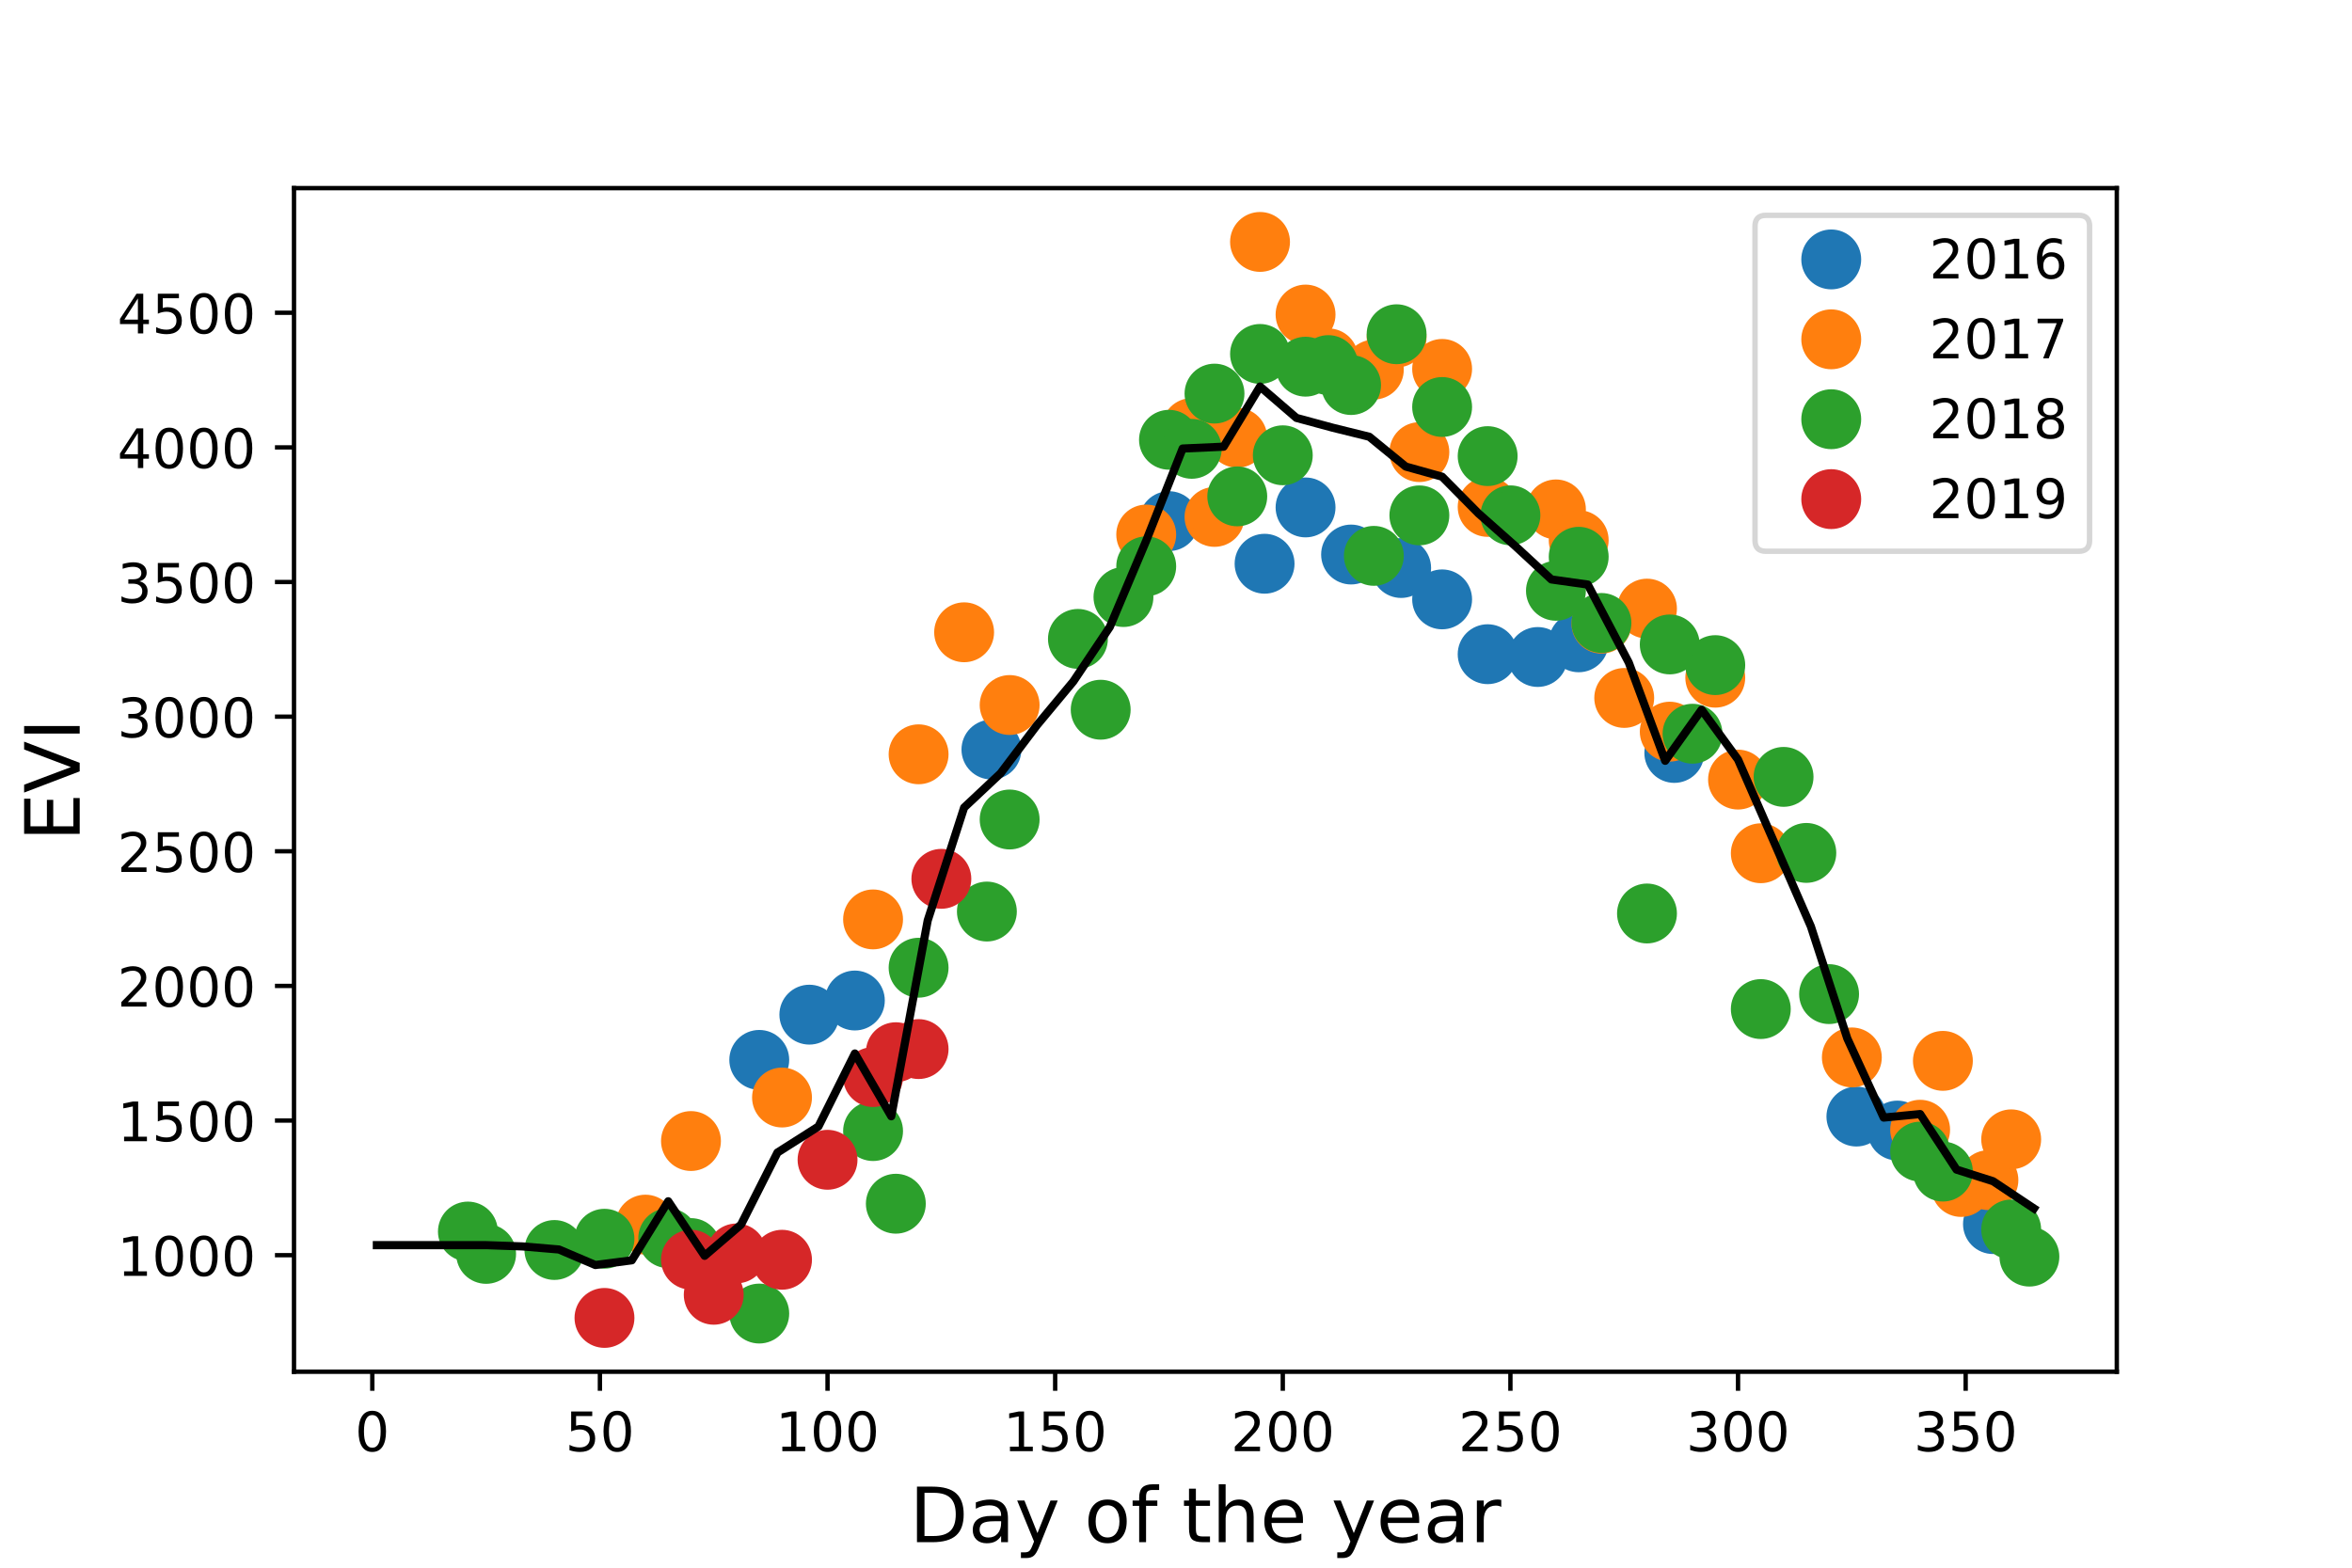
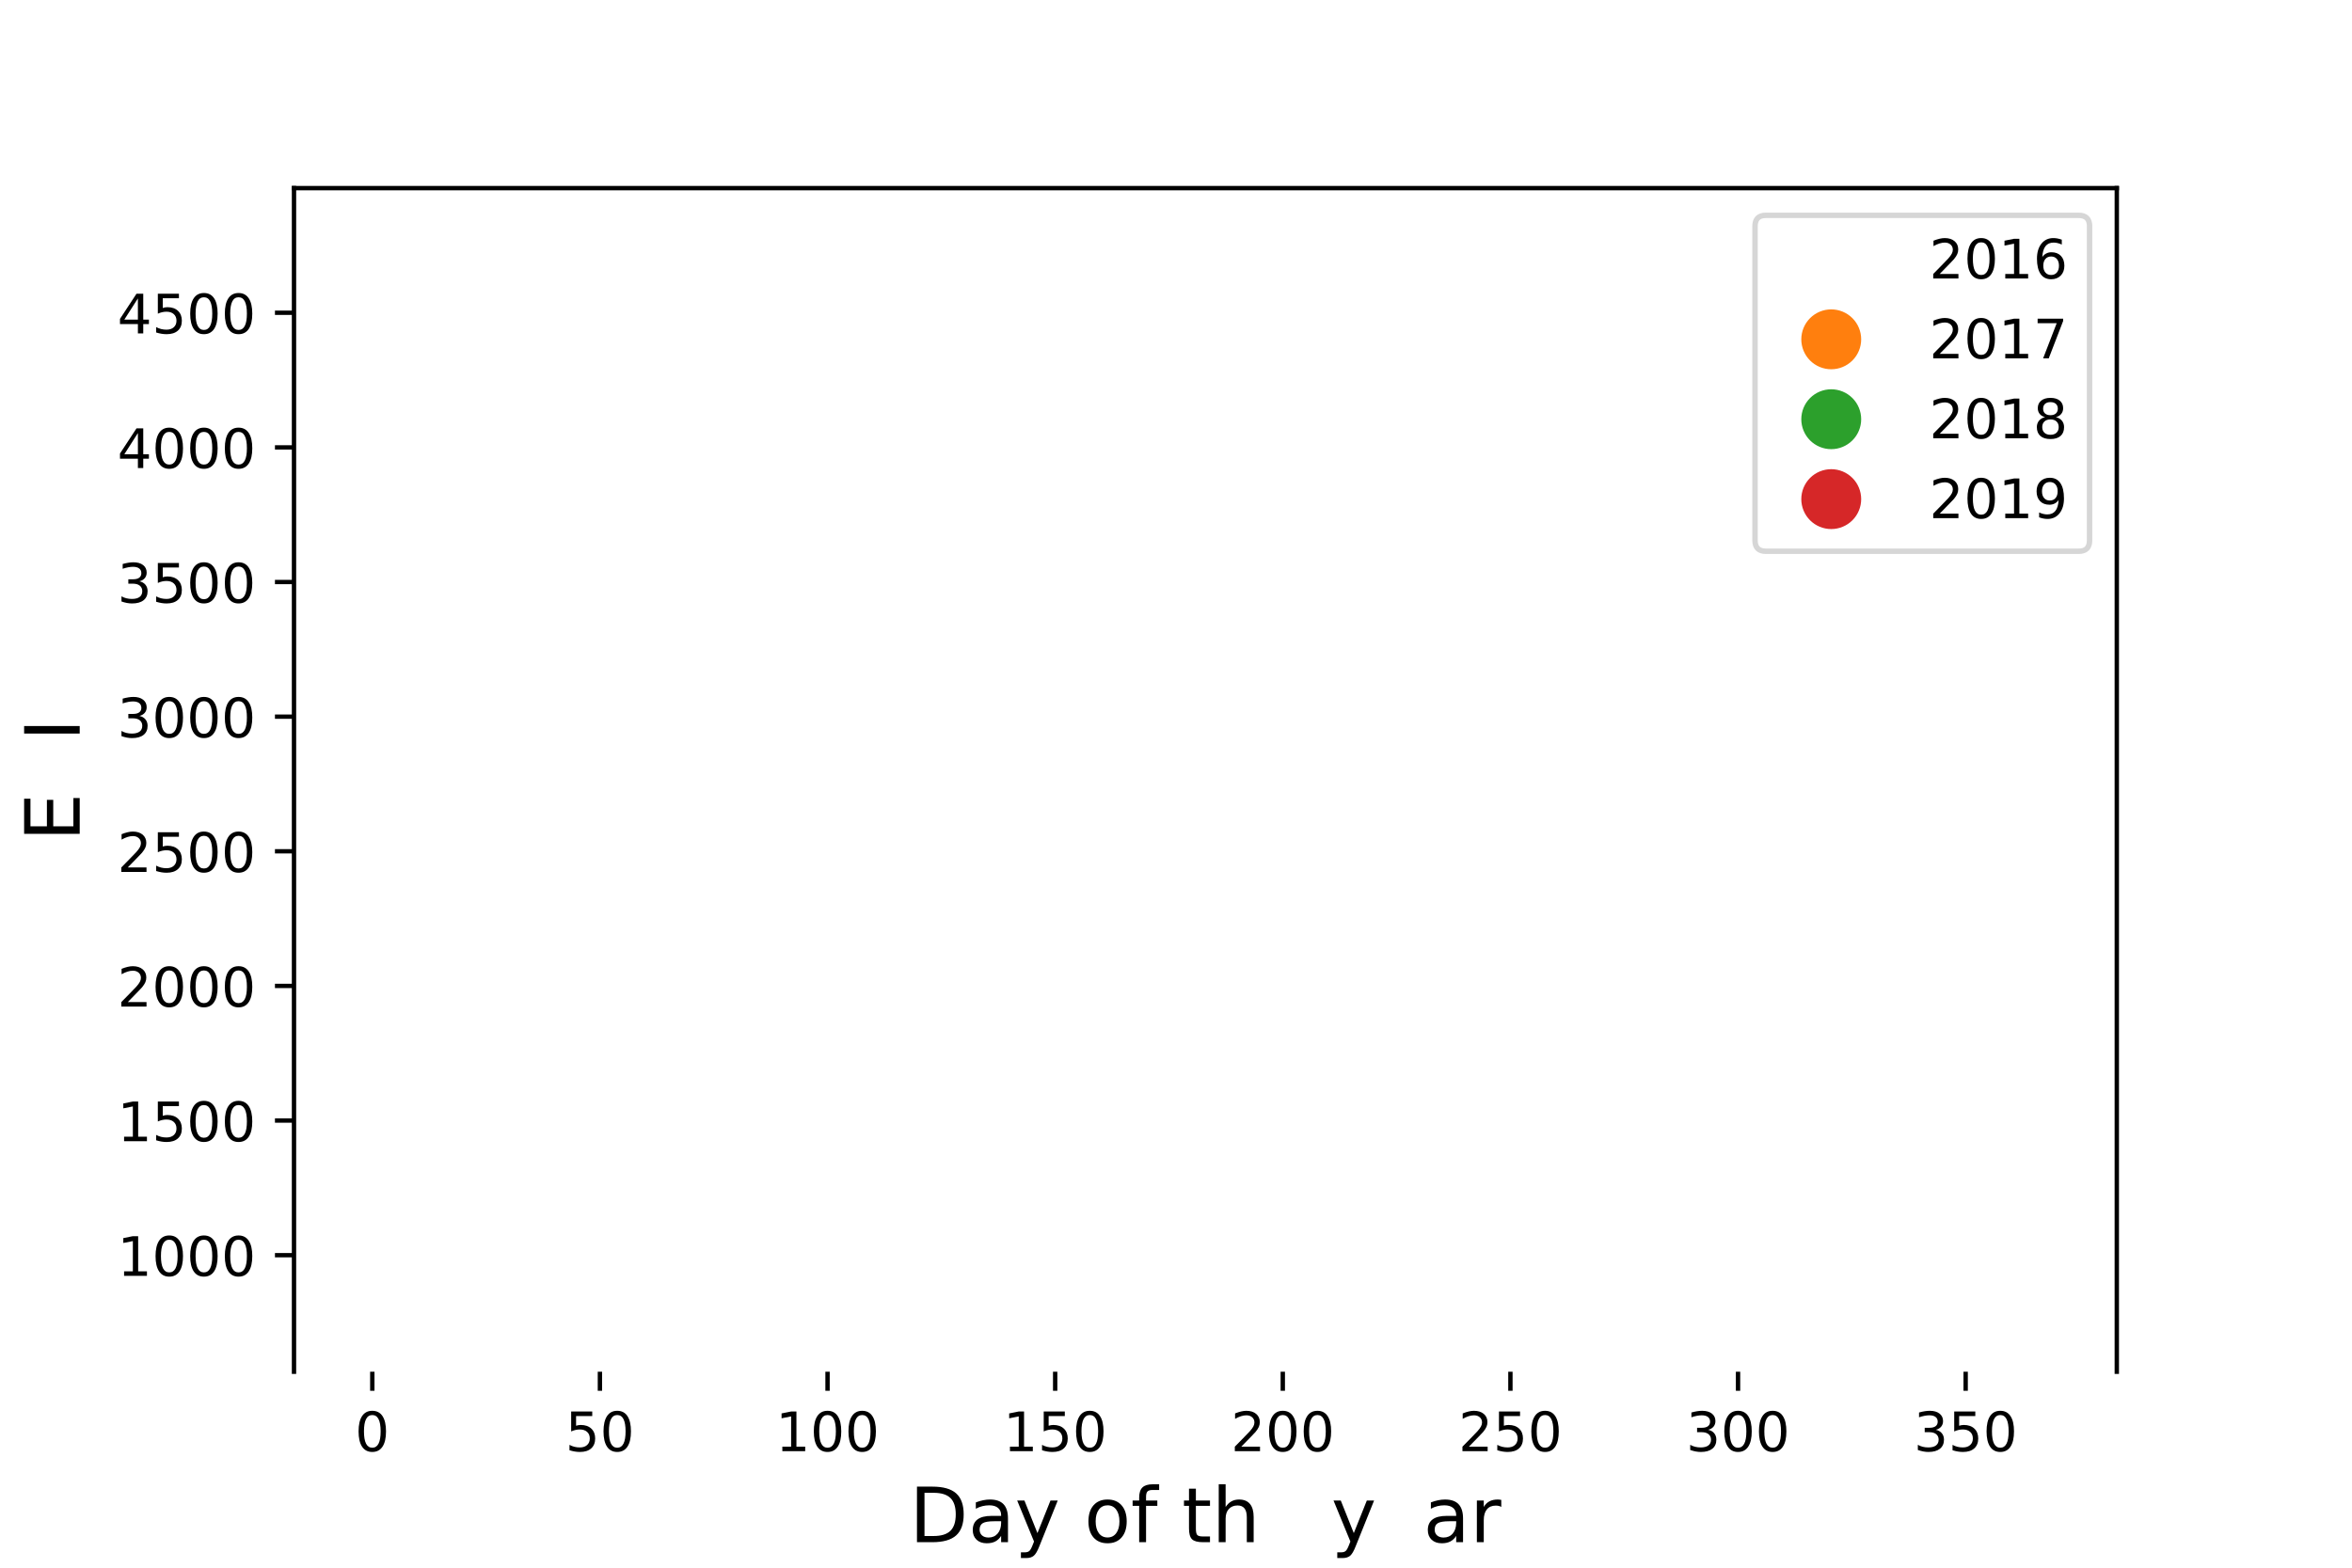
<svg xmlns="http://www.w3.org/2000/svg" xmlns:xlink="http://www.w3.org/1999/xlink" height="288" version="1.1" viewBox="0 0 432 288" width="432">
  <defs>
    <style type="text/css"> *{stroke-linecap:butt;stroke-linejoin:round;white-space:pre;} </style>
  </defs>
  <g id="figure_1">
    <g id="patch_1">
-       <path d="M 0 288 L 432 288 L 432 0 L 0 0 z " style="fill:#ffffff;" />
+       <path d="M 0 288 L 432 288 L 0 0 z " style="fill:#ffffff;" />
    </g>
    <g id="axes_1">
      <g id="patch_2">
        <path d="M 54 252 L 388.8 252 L 388.8 34.56 L 54 34.56 z " style="fill:#ffffff;" />
      </g>
      <g id="matplotlib.axis_1">
        <g id="xtick_1">
          <g id="line2d_1">
            <defs>
              <path d="M 0 0 L 0 3.5 " id="mbedf02c7c5" style="stroke:#000000;stroke-width:0.8;" />
            </defs>
            <g>
              <use style="stroke:#000000;stroke-width:0.8;" x="68.382" xlink:href="#mbedf02c7c5" y="252" />
            </g>
          </g>
          <g id="text_1">
            <defs>
              <path d="M 31.781 66.406 Q 24.172 66.406 20.328 58.906 Q 16.5 51.422 16.5 36.375 Q 16.5 21.391 20.328 13.891 Q 24.172 6.391 31.781 6.391 Q 39.453 6.391 43.281 13.891 Q 47.125 21.391 47.125 36.375 Q 47.125 51.422 43.281 58.906 Q 39.453 66.406 31.781 66.406 z M 31.781 74.219 Q 44.047 74.219 50.516 64.516 Q 56.984 54.828 56.984 36.375 Q 56.984 17.969 50.516 8.266 Q 44.047 -1.422 31.781 -1.422 Q 19.531 -1.422 13.062 8.266 Q 6.594 17.969 6.594 36.375 Q 6.594 54.828 13.062 64.516 Q 19.531 74.219 31.781 74.219 z " id="DejaVuSans-48" />
            </defs>
            <g transform="translate(65.201 266.598)scale(0.1 -0.1)">
              <use xlink:href="#DejaVuSans-48" />
            </g>
          </g>
        </g>
        <g id="xtick_2">
          <g id="line2d_2">
            <g>
              <use style="stroke:#000000;stroke-width:0.8;" x="110.19" xlink:href="#mbedf02c7c5" y="252" />
            </g>
          </g>
          <g id="text_2">
            <defs>
              <path d="M 10.797 72.906 L 49.516 72.906 L 49.516 64.594 L 19.828 64.594 L 19.828 46.734 Q 21.969 47.469 24.109 47.828 Q 26.266 48.188 28.422 48.188 Q 40.625 48.188 47.75 41.5 Q 54.891 34.812 54.891 23.391 Q 54.891 11.625 47.562 5.094 Q 40.234 -1.422 26.906 -1.422 Q 22.312 -1.422 17.547 -0.641 Q 12.797 0.141 7.719 1.703 L 7.719 11.625 Q 12.109 9.234 16.797 8.062 Q 21.484 6.891 26.703 6.891 Q 35.156 6.891 40.078 11.328 Q 45.016 15.766 45.016 23.391 Q 45.016 31 40.078 35.438 Q 35.156 39.891 26.703 39.891 Q 22.75 39.891 18.812 39.016 Q 14.891 38.141 10.797 36.281 z " id="DejaVuSans-53" />
            </defs>
            <g transform="translate(103.828 266.598)scale(0.1 -0.1)">
              <use xlink:href="#DejaVuSans-53" />
              <use x="63.623" xlink:href="#DejaVuSans-48" />
            </g>
          </g>
        </g>
        <g id="xtick_3">
          <g id="line2d_3">
            <g>
              <use style="stroke:#000000;stroke-width:0.8;" x="151.998" xlink:href="#mbedf02c7c5" y="252" />
            </g>
          </g>
          <g id="text_3">
            <defs>
              <path d="M 12.406 8.297 L 28.516 8.297 L 28.516 63.922 L 10.984 60.406 L 10.984 69.391 L 28.422 72.906 L 38.281 72.906 L 38.281 8.297 L 54.391 8.297 L 54.391 0 L 12.406 0 z " id="DejaVuSans-49" />
            </defs>
            <g transform="translate(142.455 266.598)scale(0.1 -0.1)">
              <use xlink:href="#DejaVuSans-49" />
              <use x="63.623" xlink:href="#DejaVuSans-48" />
              <use x="127.246" xlink:href="#DejaVuSans-48" />
            </g>
          </g>
        </g>
        <g id="xtick_4">
          <g id="line2d_4">
            <g>
              <use style="stroke:#000000;stroke-width:0.8;" x="193.807" xlink:href="#mbedf02c7c5" y="252" />
            </g>
          </g>
          <g id="text_4">
            <g transform="translate(184.263 266.598)scale(0.1 -0.1)">
              <use xlink:href="#DejaVuSans-49" />
              <use x="63.623" xlink:href="#DejaVuSans-53" />
              <use x="127.246" xlink:href="#DejaVuSans-48" />
            </g>
          </g>
        </g>
        <g id="xtick_5">
          <g id="line2d_5">
            <g>
              <use style="stroke:#000000;stroke-width:0.8;" x="235.615" xlink:href="#mbedf02c7c5" y="252" />
            </g>
          </g>
          <g id="text_5">
            <defs>
              <path d="M 19.188 8.297 L 53.609 8.297 L 53.609 0 L 7.328 0 L 7.328 8.297 Q 12.938 14.109 22.625 23.891 Q 32.328 33.688 34.812 36.531 Q 39.547 41.844 41.422 45.531 Q 43.312 49.219 43.312 52.781 Q 43.312 58.594 39.234 62.25 Q 35.156 65.922 28.609 65.922 Q 23.969 65.922 18.812 64.312 Q 13.672 62.703 7.812 59.422 L 7.812 69.391 Q 13.766 71.781 18.938 73 Q 24.125 74.219 28.422 74.219 Q 39.75 74.219 46.484 68.547 Q 53.219 62.891 53.219 53.422 Q 53.219 48.922 51.531 44.891 Q 49.859 40.875 45.406 35.406 Q 44.188 33.984 37.641 27.219 Q 31.109 20.453 19.188 8.297 z " id="DejaVuSans-50" />
            </defs>
            <g transform="translate(226.071 266.598)scale(0.1 -0.1)">
              <use xlink:href="#DejaVuSans-50" />
              <use x="63.623" xlink:href="#DejaVuSans-48" />
              <use x="127.246" xlink:href="#DejaVuSans-48" />
            </g>
          </g>
        </g>
        <g id="xtick_6">
          <g id="line2d_6">
            <g>
              <use style="stroke:#000000;stroke-width:0.8;" x="277.423" xlink:href="#mbedf02c7c5" y="252" />
            </g>
          </g>
          <g id="text_6">
            <g transform="translate(267.879 266.598)scale(0.1 -0.1)">
              <use xlink:href="#DejaVuSans-50" />
              <use x="63.623" xlink:href="#DejaVuSans-53" />
              <use x="127.246" xlink:href="#DejaVuSans-48" />
            </g>
          </g>
        </g>
        <g id="xtick_7">
          <g id="line2d_7">
            <g>
              <use style="stroke:#000000;stroke-width:0.8;" x="319.231" xlink:href="#mbedf02c7c5" y="252" />
            </g>
          </g>
          <g id="text_7">
            <defs>
              <path d="M 40.578 39.312 Q 47.656 37.797 51.625 33 Q 55.609 28.219 55.609 21.188 Q 55.609 10.406 48.188 4.484 Q 40.766 -1.422 27.094 -1.422 Q 22.516 -1.422 17.656 -0.516 Q 12.797 0.391 7.625 2.203 L 7.625 11.719 Q 11.719 9.328 16.594 8.109 Q 21.484 6.891 26.812 6.891 Q 36.078 6.891 40.938 10.547 Q 45.797 14.203 45.797 21.188 Q 45.797 27.641 41.281 31.266 Q 36.766 34.906 28.719 34.906 L 20.219 34.906 L 20.219 43.016 L 29.109 43.016 Q 36.375 43.016 40.234 45.922 Q 44.094 48.828 44.094 54.297 Q 44.094 59.906 40.109 62.906 Q 36.141 65.922 28.719 65.922 Q 24.656 65.922 20.016 65.031 Q 15.375 64.156 9.812 62.312 L 9.812 71.094 Q 15.438 72.656 20.344 73.438 Q 25.25 74.219 29.594 74.219 Q 40.828 74.219 47.359 69.109 Q 53.906 64.016 53.906 55.328 Q 53.906 49.266 50.438 45.094 Q 46.969 40.922 40.578 39.312 z " id="DejaVuSans-51" />
            </defs>
            <g transform="translate(309.687 266.598)scale(0.1 -0.1)">
              <use xlink:href="#DejaVuSans-51" />
              <use x="63.623" xlink:href="#DejaVuSans-48" />
              <use x="127.246" xlink:href="#DejaVuSans-48" />
            </g>
          </g>
        </g>
        <g id="xtick_8">
          <g id="line2d_8">
            <g>
              <use style="stroke:#000000;stroke-width:0.8;" x="361.039" xlink:href="#mbedf02c7c5" y="252" />
            </g>
          </g>
          <g id="text_8">
            <g transform="translate(351.496 266.598)scale(0.1 -0.1)">
              <use xlink:href="#DejaVuSans-51" />
              <use x="63.623" xlink:href="#DejaVuSans-53" />
              <use x="127.246" xlink:href="#DejaVuSans-48" />
            </g>
          </g>
        </g>
        <g id="text_9">
          <defs>
            <path d="M 19.672 64.797 L 19.672 8.109 L 31.594 8.109 Q 46.688 8.109 53.688 14.938 Q 60.688 21.781 60.688 36.531 Q 60.688 51.172 53.688 57.984 Q 46.688 64.797 31.594 64.797 z M 9.812 72.906 L 30.078 72.906 Q 51.266 72.906 61.172 64.094 Q 71.094 55.281 71.094 36.531 Q 71.094 17.672 61.125 8.828 Q 51.172 0 30.078 0 L 9.812 0 z " id="DejaVuSans-68" />
            <path d="M 34.281 27.484 Q 23.391 27.484 19.188 25 Q 14.984 22.516 14.984 16.5 Q 14.984 11.719 18.141 8.906 Q 21.297 6.109 26.703 6.109 Q 34.188 6.109 38.703 11.406 Q 43.219 16.703 43.219 25.484 L 43.219 27.484 z M 52.203 31.203 L 52.203 0 L 43.219 0 L 43.219 8.297 Q 40.141 3.328 35.547 0.953 Q 30.953 -1.422 24.312 -1.422 Q 15.922 -1.422 10.953 3.297 Q 6 8.016 6 15.922 Q 6 25.141 12.172 29.828 Q 18.359 34.516 30.609 34.516 L 43.219 34.516 L 43.219 35.406 Q 43.219 41.609 39.141 45 Q 35.062 48.391 27.688 48.391 Q 23 48.391 18.547 47.266 Q 14.109 46.141 10.016 43.891 L 10.016 52.203 Q 14.938 54.109 19.578 55.047 Q 24.219 56 28.609 56 Q 40.484 56 46.344 49.844 Q 52.203 43.703 52.203 31.203 z " id="DejaVuSans-97" />
            <path d="M 32.172 -5.078 Q 28.375 -14.844 24.75 -17.812 Q 21.141 -20.797 15.094 -20.797 L 7.906 -20.797 L 7.906 -13.281 L 13.188 -13.281 Q 16.891 -13.281 18.938 -11.516 Q 21 -9.766 23.484 -3.219 L 25.094 0.875 L 2.984 54.688 L 12.5 54.688 L 29.594 11.922 L 46.688 54.688 L 56.203 54.688 z " id="DejaVuSans-121" />
            <path id="DejaVuSans-32" />
            <path d="M 30.609 48.391 Q 23.391 48.391 19.188 42.75 Q 14.984 37.109 14.984 27.297 Q 14.984 17.484 19.156 11.844 Q 23.344 6.203 30.609 6.203 Q 37.797 6.203 41.984 11.859 Q 46.188 17.531 46.188 27.297 Q 46.188 37.016 41.984 42.703 Q 37.797 48.391 30.609 48.391 z M 30.609 56 Q 42.328 56 49.016 48.375 Q 55.719 40.766 55.719 27.297 Q 55.719 13.875 49.016 6.219 Q 42.328 -1.422 30.609 -1.422 Q 18.844 -1.422 12.172 6.219 Q 5.516 13.875 5.516 27.297 Q 5.516 40.766 12.172 48.375 Q 18.844 56 30.609 56 z " id="DejaVuSans-111" />
            <path d="M 37.109 75.984 L 37.109 68.5 L 28.516 68.5 Q 23.688 68.5 21.797 66.547 Q 19.922 64.594 19.922 59.516 L 19.922 54.688 L 34.719 54.688 L 34.719 47.703 L 19.922 47.703 L 19.922 0 L 10.891 0 L 10.891 47.703 L 2.297 47.703 L 2.297 54.688 L 10.891 54.688 L 10.891 58.5 Q 10.891 67.625 15.141 71.797 Q 19.391 75.984 28.609 75.984 z " id="DejaVuSans-102" />
            <path d="M 18.312 70.219 L 18.312 54.688 L 36.812 54.688 L 36.812 47.703 L 18.312 47.703 L 18.312 18.016 Q 18.312 11.328 20.141 9.422 Q 21.969 7.516 27.594 7.516 L 36.812 7.516 L 36.812 0 L 27.594 0 Q 17.188 0 13.234 3.875 Q 9.281 7.766 9.281 18.016 L 9.281 47.703 L 2.688 47.703 L 2.688 54.688 L 9.281 54.688 L 9.281 70.219 z " id="DejaVuSans-116" />
            <path d="M 54.891 33.016 L 54.891 0 L 45.906 0 L 45.906 32.719 Q 45.906 40.484 42.875 44.328 Q 39.844 48.188 33.797 48.188 Q 26.516 48.188 22.312 43.547 Q 18.109 38.922 18.109 30.906 L 18.109 0 L 9.078 0 L 9.078 75.984 L 18.109 75.984 L 18.109 46.188 Q 21.344 51.125 25.703 53.562 Q 30.078 56 35.797 56 Q 45.219 56 50.047 50.172 Q 54.891 44.344 54.891 33.016 z " id="DejaVuSans-104" />
-             <path d="M 56.203 29.594 L 56.203 25.203 L 14.891 25.203 Q 15.484 15.922 20.484 11.062 Q 25.484 6.203 34.422 6.203 Q 39.594 6.203 44.453 7.469 Q 49.312 8.734 54.109 11.281 L 54.109 2.781 Q 49.266 0.734 44.188 -0.344 Q 39.109 -1.422 33.891 -1.422 Q 20.797 -1.422 13.156 6.188 Q 5.516 13.812 5.516 26.812 Q 5.516 40.234 12.766 48.109 Q 20.016 56 32.328 56 Q 43.359 56 49.781 48.891 Q 56.203 41.797 56.203 29.594 z M 47.219 32.234 Q 47.125 39.594 43.094 43.984 Q 39.062 48.391 32.422 48.391 Q 24.906 48.391 20.391 44.141 Q 15.875 39.891 15.188 32.172 z " id="DejaVuSans-101" />
            <path d="M 41.109 46.297 Q 39.594 47.172 37.812 47.578 Q 36.031 48 33.891 48 Q 26.266 48 22.188 43.047 Q 18.109 38.094 18.109 28.812 L 18.109 0 L 9.078 0 L 9.078 54.688 L 18.109 54.688 L 18.109 46.188 Q 20.953 51.172 25.484 53.578 Q 30.031 56 36.531 56 Q 37.453 56 38.578 55.875 Q 39.703 55.766 41.062 55.516 z " id="DejaVuSans-114" />
          </defs>
          <g transform="translate(167.05 283.316)scale(0.14 -0.14)">
            <use xlink:href="#DejaVuSans-68" />
            <use x="77.002" xlink:href="#DejaVuSans-97" />
            <use x="138.281" xlink:href="#DejaVuSans-121" />
            <use x="197.461" xlink:href="#DejaVuSans-32" />
            <use x="229.248" xlink:href="#DejaVuSans-111" />
            <use x="290.43" xlink:href="#DejaVuSans-102" />
            <use x="325.635" xlink:href="#DejaVuSans-32" />
            <use x="357.422" xlink:href="#DejaVuSans-116" />
            <use x="396.631" xlink:href="#DejaVuSans-104" />
            <use x="460.01" xlink:href="#DejaVuSans-101" />
            <use x="521.533" xlink:href="#DejaVuSans-32" />
            <use x="553.32" xlink:href="#DejaVuSans-121" />
            <use x="612.5" xlink:href="#DejaVuSans-101" />
            <use x="674.023" xlink:href="#DejaVuSans-97" />
            <use x="735.303" xlink:href="#DejaVuSans-114" />
          </g>
        </g>
      </g>
      <g id="matplotlib.axis_2">
        <g id="ytick_1">
          <g id="line2d_9">
            <defs>
              <path d="M 0 0 L -3.5 0 " id="mf534060f94" style="stroke:#000000;stroke-width:0.8;" />
            </defs>
            <g>
              <use style="stroke:#000000;stroke-width:0.8;" x="54" xlink:href="#mf534060f94" y="230.591" />
            </g>
          </g>
          <g id="text_10">
            <g transform="translate(21.55 234.39)scale(0.1 -0.1)">
              <use xlink:href="#DejaVuSans-49" />
              <use x="63.623" xlink:href="#DejaVuSans-48" />
              <use x="127.246" xlink:href="#DejaVuSans-48" />
              <use x="190.869" xlink:href="#DejaVuSans-48" />
            </g>
          </g>
        </g>
        <g id="ytick_2">
          <g id="line2d_10">
            <g>
              <use style="stroke:#000000;stroke-width:0.8;" x="54" xlink:href="#mf534060f94" y="205.857" />
            </g>
          </g>
          <g id="text_11">
            <g transform="translate(21.55 209.656)scale(0.1 -0.1)">
              <use xlink:href="#DejaVuSans-49" />
              <use x="63.623" xlink:href="#DejaVuSans-53" />
              <use x="127.246" xlink:href="#DejaVuSans-48" />
              <use x="190.869" xlink:href="#DejaVuSans-48" />
            </g>
          </g>
        </g>
        <g id="ytick_3">
          <g id="line2d_11">
            <g>
              <use style="stroke:#000000;stroke-width:0.8;" x="54" xlink:href="#mf534060f94" y="181.123" />
            </g>
          </g>
          <g id="text_12">
            <g transform="translate(21.55 184.922)scale(0.1 -0.1)">
              <use xlink:href="#DejaVuSans-50" />
              <use x="63.623" xlink:href="#DejaVuSans-48" />
              <use x="127.246" xlink:href="#DejaVuSans-48" />
              <use x="190.869" xlink:href="#DejaVuSans-48" />
            </g>
          </g>
        </g>
        <g id="ytick_4">
          <g id="line2d_12">
            <g>
              <use style="stroke:#000000;stroke-width:0.8;" x="54" xlink:href="#mf534060f94" y="156.389" />
            </g>
          </g>
          <g id="text_13">
            <g transform="translate(21.55 160.188)scale(0.1 -0.1)">
              <use xlink:href="#DejaVuSans-50" />
              <use x="63.623" xlink:href="#DejaVuSans-53" />
              <use x="127.246" xlink:href="#DejaVuSans-48" />
              <use x="190.869" xlink:href="#DejaVuSans-48" />
            </g>
          </g>
        </g>
        <g id="ytick_5">
          <g id="line2d_13">
            <g>
              <use style="stroke:#000000;stroke-width:0.8;" x="54" xlink:href="#mf534060f94" y="131.655" />
            </g>
          </g>
          <g id="text_14">
            <g transform="translate(21.55 135.454)scale(0.1 -0.1)">
              <use xlink:href="#DejaVuSans-51" />
              <use x="63.623" xlink:href="#DejaVuSans-48" />
              <use x="127.246" xlink:href="#DejaVuSans-48" />
              <use x="190.869" xlink:href="#DejaVuSans-48" />
            </g>
          </g>
        </g>
        <g id="ytick_6">
          <g id="line2d_14">
            <g>
              <use style="stroke:#000000;stroke-width:0.8;" x="54" xlink:href="#mf534060f94" y="106.921" />
            </g>
          </g>
          <g id="text_15">
            <g transform="translate(21.55 110.72)scale(0.1 -0.1)">
              <use xlink:href="#DejaVuSans-51" />
              <use x="63.623" xlink:href="#DejaVuSans-53" />
              <use x="127.246" xlink:href="#DejaVuSans-48" />
              <use x="190.869" xlink:href="#DejaVuSans-48" />
            </g>
          </g>
        </g>
        <g id="ytick_7">
          <g id="line2d_15">
            <g>
              <use style="stroke:#000000;stroke-width:0.8;" x="54" xlink:href="#mf534060f94" y="82.187" />
            </g>
          </g>
          <g id="text_16">
            <defs>
              <path d="M 37.797 64.312 L 12.891 25.391 L 37.797 25.391 z M 35.203 72.906 L 47.609 72.906 L 47.609 25.391 L 58.016 25.391 L 58.016 17.188 L 47.609 17.188 L 47.609 0 L 37.797 0 L 37.797 17.188 L 4.891 17.188 L 4.891 26.703 z " id="DejaVuSans-52" />
            </defs>
            <g transform="translate(21.55 85.986)scale(0.1 -0.1)">
              <use xlink:href="#DejaVuSans-52" />
              <use x="63.623" xlink:href="#DejaVuSans-48" />
              <use x="127.246" xlink:href="#DejaVuSans-48" />
              <use x="190.869" xlink:href="#DejaVuSans-48" />
            </g>
          </g>
        </g>
        <g id="ytick_8">
          <g id="line2d_16">
            <g>
              <use style="stroke:#000000;stroke-width:0.8;" x="54" xlink:href="#mf534060f94" y="57.453" />
            </g>
          </g>
          <g id="text_17">
            <g transform="translate(21.55 61.252)scale(0.1 -0.1)">
              <use xlink:href="#DejaVuSans-52" />
              <use x="63.623" xlink:href="#DejaVuSans-53" />
              <use x="127.246" xlink:href="#DejaVuSans-48" />
              <use x="190.869" xlink:href="#DejaVuSans-48" />
            </g>
          </g>
        </g>
        <g id="text_18">
          <defs>
            <path d="M 9.812 72.906 L 55.906 72.906 L 55.906 64.594 L 19.672 64.594 L 19.672 43.016 L 54.391 43.016 L 54.391 34.719 L 19.672 34.719 L 19.672 8.297 L 56.781 8.297 L 56.781 0 L 9.812 0 z " id="DejaVuSans-69" />
-             <path d="M 28.609 0 L 0.781 72.906 L 11.078 72.906 L 34.188 11.531 L 57.328 72.906 L 67.578 72.906 L 39.797 0 z " id="DejaVuSans-86" />
            <path d="M 9.812 72.906 L 19.672 72.906 L 19.672 0 L 9.812 0 z " id="DejaVuSans-73" />
          </defs>
          <g transform="translate(14.638 154.557)rotate(-90)scale(0.14 -0.14)">
            <use xlink:href="#DejaVuSans-69" />
            <use x="63.184" xlink:href="#DejaVuSans-86" />
            <use x="131.592" xlink:href="#DejaVuSans-73" />
          </g>
        </g>
      </g>
      <g id="line2d_17">
        <defs>
-           <path d="M 0 5 C 1.326 5 2.598 4.473 3.536 3.536 C 4.473 2.598 5 1.326 5 0 C 5 -1.326 4.473 -2.598 3.536 -3.536 C 2.598 -4.473 1.326 -5 0 -5 C -1.326 -5 -2.598 -4.473 -3.536 -3.536 C -4.473 -2.598 -5 -1.326 -5 0 C -5 1.326 -4.473 2.598 -3.536 3.536 C -2.598 4.473 -1.326 5 0 5 z " id="m9bd9aaa042" style="stroke:#1f77b4;" />
-         </defs>
+           </defs>
        <g clip-path="url(#pcee42c665b)">
          <use style="fill:#1f77b4;stroke:#1f77b4;" x="139.456" xlink:href="#m9bd9aaa042" y="194.713" />
          <use style="fill:#1f77b4;stroke:#1f77b4;" x="148.654" xlink:href="#m9bd9aaa042" y="186.403" />
          <use style="fill:#1f77b4;stroke:#1f77b4;" x="157.015" xlink:href="#m9bd9aaa042" y="183.804" />
          <use style="fill:#1f77b4;stroke:#1f77b4;" x="182.1" xlink:href="#m9bd9aaa042" y="137.701" />
          <use style="fill:#1f77b4;stroke:#1f77b4;" x="214.711" xlink:href="#m9bd9aaa042" y="95.739" />
          <use style="fill:#1f77b4;stroke:#1f77b4;" x="232.27" xlink:href="#m9bd9aaa042" y="103.565" />
          <use style="fill:#1f77b4;stroke:#1f77b4;" x="239.796" xlink:href="#m9bd9aaa042" y="93.22" />
          <use style="fill:#1f77b4;stroke:#1f77b4;" x="248.157" xlink:href="#m9bd9aaa042" y="101.872" />
          <use style="fill:#1f77b4;stroke:#1f77b4;" x="257.355" xlink:href="#m9bd9aaa042" y="104.349" />
          <use style="fill:#1f77b4;stroke:#1f77b4;" x="264.881" xlink:href="#m9bd9aaa042" y="110.112" />
          <use style="fill:#1f77b4;stroke:#1f77b4;" x="273.242" xlink:href="#m9bd9aaa042" y="120.183" />
          <use style="fill:#1f77b4;stroke:#1f77b4;" x="282.44" xlink:href="#m9bd9aaa042" y="120.697" />
          <use style="fill:#1f77b4;stroke:#1f77b4;" x="289.965" xlink:href="#m9bd9aaa042" y="117.999" />
          <use style="fill:#1f77b4;stroke:#1f77b4;" x="307.525" xlink:href="#m9bd9aaa042" y="138.324" />
          <use style="fill:#1f77b4;stroke:#1f77b4;" x="340.971" xlink:href="#m9bd9aaa042" y="205.122" />
          <use style="fill:#1f77b4;stroke:#1f77b4;" x="348.497" xlink:href="#m9bd9aaa042" y="207.696" />
          <use style="fill:#1f77b4;stroke:#1f77b4;" x="366.056" xlink:href="#m9bd9aaa042" y="224.879" />
        </g>
      </g>
      <g id="line2d_18">
        <defs>
          <path d="M 0 5 C 1.326 5 2.598 4.473 3.536 3.536 C 4.473 2.598 5 1.326 5 0 C 5 -1.326 4.473 -2.598 3.536 -3.536 C 2.598 -4.473 1.326 -5 0 -5 C -1.326 -5 -2.598 -4.473 -3.536 -3.536 C -4.473 -2.598 -5 -1.326 -5 0 C -5 1.326 -4.473 2.598 -3.536 3.536 C -2.598 4.473 -1.326 5 0 5 z " id="m28257a88ca" style="stroke:#ff7f0e;" />
        </defs>
        <g clip-path="url(#pcee42c665b)">
          <use style="fill:#ff7f0e;stroke:#ff7f0e;" x="118.552" xlink:href="#m28257a88ca" y="224.977" />
          <use style="fill:#ff7f0e;stroke:#ff7f0e;" x="126.913" xlink:href="#m28257a88ca" y="209.62" />
          <use style="fill:#ff7f0e;stroke:#ff7f0e;" x="143.637" xlink:href="#m28257a88ca" y="201.627" />
          <use style="fill:#ff7f0e;stroke:#ff7f0e;" x="160.36" xlink:href="#m28257a88ca" y="168.905" />
          <use style="fill:#ff7f0e;stroke:#ff7f0e;" x="168.722" xlink:href="#m28257a88ca" y="138.573" />
          <use style="fill:#ff7f0e;stroke:#ff7f0e;" x="177.083" xlink:href="#m28257a88ca" y="116.158" />
          <use style="fill:#ff7f0e;stroke:#ff7f0e;" x="185.445" xlink:href="#m28257a88ca" y="129.518" />
          <use style="fill:#ff7f0e;stroke:#ff7f0e;" x="210.53" xlink:href="#m28257a88ca" y="98.199" />
          <use style="fill:#ff7f0e;stroke:#ff7f0e;" x="218.892" xlink:href="#m28257a88ca" y="78.639" />
          <use style="fill:#ff7f0e;stroke:#ff7f0e;" x="223.072" xlink:href="#m28257a88ca" y="94.961" />
          <use style="fill:#ff7f0e;stroke:#ff7f0e;" x="227.253" xlink:href="#m28257a88ca" y="80.424" />
          <use style="fill:#ff7f0e;stroke:#ff7f0e;" x="231.434" xlink:href="#m28257a88ca" y="44.444" />
          <use style="fill:#ff7f0e;stroke:#ff7f0e;" x="239.796" xlink:href="#m28257a88ca" y="57.786" />
          <use style="fill:#ff7f0e;stroke:#ff7f0e;" x="243.976" xlink:href="#m28257a88ca" y="65.832" />
          <use style="fill:#ff7f0e;stroke:#ff7f0e;" x="252.338" xlink:href="#m28257a88ca" y="67.901" />
          <use style="fill:#ff7f0e;stroke:#ff7f0e;" x="256.519" xlink:href="#m28257a88ca" y="62.011" />
          <use style="fill:#ff7f0e;stroke:#ff7f0e;" x="260.7" xlink:href="#m28257a88ca" y="83.057" />
          <use style="fill:#ff7f0e;stroke:#ff7f0e;" x="264.881" xlink:href="#m28257a88ca" y="67.773" />
          <use style="fill:#ff7f0e;stroke:#ff7f0e;" x="273.242" xlink:href="#m28257a88ca" y="93.126" />
          <use style="fill:#ff7f0e;stroke:#ff7f0e;" x="285.785" xlink:href="#m28257a88ca" y="93.584" />
          <use style="fill:#ff7f0e;stroke:#ff7f0e;" x="289.965" xlink:href="#m28257a88ca" y="99.237" />
          <use style="fill:#ff7f0e;stroke:#ff7f0e;" x="294.146" xlink:href="#m28257a88ca" y="114.568" />
          <use style="fill:#ff7f0e;stroke:#ff7f0e;" x="298.327" xlink:href="#m28257a88ca" y="128.22" />
          <use style="fill:#ff7f0e;stroke:#ff7f0e;" x="302.508" xlink:href="#m28257a88ca" y="111.809" />
          <use style="fill:#ff7f0e;stroke:#ff7f0e;" x="306.689" xlink:href="#m28257a88ca" y="134.411" />
          <use style="fill:#ff7f0e;stroke:#ff7f0e;" x="315.05" xlink:href="#m28257a88ca" y="124.499" />
          <use style="fill:#ff7f0e;stroke:#ff7f0e;" x="319.231" xlink:href="#m28257a88ca" y="143.219" />
          <use style="fill:#ff7f0e;stroke:#ff7f0e;" x="323.412" xlink:href="#m28257a88ca" y="156.751" />
          <use style="fill:#ff7f0e;stroke:#ff7f0e;" x="340.135" xlink:href="#m28257a88ca" y="194.259" />
          <use style="fill:#ff7f0e;stroke:#ff7f0e;" x="352.678" xlink:href="#m28257a88ca" y="207.543" />
          <use style="fill:#ff7f0e;stroke:#ff7f0e;" x="356.859" xlink:href="#m28257a88ca" y="194.891" />
          <use style="fill:#ff7f0e;stroke:#ff7f0e;" x="360.203" xlink:href="#m28257a88ca" y="218.059" />
          <use style="fill:#ff7f0e;stroke:#ff7f0e;" x="365.22" xlink:href="#m28257a88ca" y="216.8" />
          <use style="fill:#ff7f0e;stroke:#ff7f0e;" x="369.401" xlink:href="#m28257a88ca" y="209.308" />
        </g>
      </g>
      <g id="line2d_19">
        <defs>
          <path d="M 0 5 C 1.326 5 2.598 4.473 3.536 3.536 C 4.473 2.598 5 1.326 5 0 C 5 -1.326 4.473 -2.598 3.536 -3.536 C 2.598 -4.473 1.326 -5 0 -5 C -1.326 -5 -2.598 -4.473 -3.536 -3.536 C -4.473 -2.598 -5 -1.326 -5 0 C -5 1.326 -4.473 2.598 -3.536 3.536 C -2.598 4.473 -1.326 5 0 5 z " id="m8781af428b" style="stroke:#2ca02c;" />
        </defs>
        <g clip-path="url(#pcee42c665b)">
          <use style="fill:#2ca02c;stroke:#2ca02c;" x="85.941" xlink:href="#m8781af428b" y="226.247" />
          <use style="fill:#2ca02c;stroke:#2ca02c;" x="89.286" xlink:href="#m8781af428b" y="230.353" />
          <use style="fill:#2ca02c;stroke:#2ca02c;" x="101.829" xlink:href="#m8781af428b" y="229.636" />
          <use style="fill:#2ca02c;stroke:#2ca02c;" x="111.026" xlink:href="#m8781af428b" y="227.57" />
          <use style="fill:#2ca02c;stroke:#2ca02c;" x="122.733" xlink:href="#m8781af428b" y="227.467" />
          <use style="fill:#2ca02c;stroke:#2ca02c;" x="126.913" xlink:href="#m8781af428b" y="229.283" />
          <use style="fill:#2ca02c;stroke:#2ca02c;" x="139.456" xlink:href="#m8781af428b" y="241.314" />
          <use style="fill:#2ca02c;stroke:#2ca02c;" x="160.36" xlink:href="#m8781af428b" y="207.79" />
          <use style="fill:#2ca02c;stroke:#2ca02c;" x="164.541" xlink:href="#m8781af428b" y="221.136" />
          <use style="fill:#2ca02c;stroke:#2ca02c;" x="168.722" xlink:href="#m8781af428b" y="177.779" />
          <use style="fill:#2ca02c;stroke:#2ca02c;" x="181.264" xlink:href="#m8781af428b" y="167.461" />
          <use style="fill:#2ca02c;stroke:#2ca02c;" x="185.445" xlink:href="#m8781af428b" y="150.55" />
          <use style="fill:#2ca02c;stroke:#2ca02c;" x="197.987" xlink:href="#m8781af428b" y="117.372" />
          <use style="fill:#2ca02c;stroke:#2ca02c;" x="202.168" xlink:href="#m8781af428b" y="130.382" />
          <use style="fill:#2ca02c;stroke:#2ca02c;" x="206.349" xlink:href="#m8781af428b" y="109.683" />
          <use style="fill:#2ca02c;stroke:#2ca02c;" x="210.53" xlink:href="#m8781af428b" y="104.039" />
          <use style="fill:#2ca02c;stroke:#2ca02c;" x="214.711" xlink:href="#m8781af428b" y="80.792" />
          <use style="fill:#2ca02c;stroke:#2ca02c;" x="218.892" xlink:href="#m8781af428b" y="82.455" />
          <use style="fill:#2ca02c;stroke:#2ca02c;" x="223.072" xlink:href="#m8781af428b" y="72.31" />
          <use style="fill:#2ca02c;stroke:#2ca02c;" x="227.253" xlink:href="#m8781af428b" y="91.191" />
          <use style="fill:#2ca02c;stroke:#2ca02c;" x="231.434" xlink:href="#m8781af428b" y="65.023" />
          <use style="fill:#2ca02c;stroke:#2ca02c;" x="235.615" xlink:href="#m8781af428b" y="83.64" />
          <use style="fill:#2ca02c;stroke:#2ca02c;" x="239.796" xlink:href="#m8781af428b" y="67.362" />
          <use style="fill:#2ca02c;stroke:#2ca02c;" x="243.976" xlink:href="#m8781af428b" y="67.069" />
          <use style="fill:#2ca02c;stroke:#2ca02c;" x="248.157" xlink:href="#m8781af428b" y="70.736" />
          <use style="fill:#2ca02c;stroke:#2ca02c;" x="252.338" xlink:href="#m8781af428b" y="102.117" />
          <use style="fill:#2ca02c;stroke:#2ca02c;" x="256.519" xlink:href="#m8781af428b" y="61.404" />
          <use style="fill:#2ca02c;stroke:#2ca02c;" x="260.7" xlink:href="#m8781af428b" y="94.681" />
          <use style="fill:#2ca02c;stroke:#2ca02c;" x="264.881" xlink:href="#m8781af428b" y="74.77" />
          <use style="fill:#2ca02c;stroke:#2ca02c;" x="273.242" xlink:href="#m8781af428b" y="83.794" />
          <use style="fill:#2ca02c;stroke:#2ca02c;" x="277.423" xlink:href="#m8781af428b" y="94.672" />
          <use style="fill:#2ca02c;stroke:#2ca02c;" x="285.785" xlink:href="#m8781af428b" y="108.536" />
          <use style="fill:#2ca02c;stroke:#2ca02c;" x="289.965" xlink:href="#m8781af428b" y="102.284" />
          <use style="fill:#2ca02c;stroke:#2ca02c;" x="294.146" xlink:href="#m8781af428b" y="114.444" />
          <use style="fill:#2ca02c;stroke:#2ca02c;" x="302.508" xlink:href="#m8781af428b" y="167.816" />
          <use style="fill:#2ca02c;stroke:#2ca02c;" x="306.689" xlink:href="#m8781af428b" y="118.388" />
          <use style="fill:#2ca02c;stroke:#2ca02c;" x="310.87" xlink:href="#m8781af428b" y="134.793" />
          <use style="fill:#2ca02c;stroke:#2ca02c;" x="315.05" xlink:href="#m8781af428b" y="122.19" />
          <use style="fill:#2ca02c;stroke:#2ca02c;" x="323.412" xlink:href="#m8781af428b" y="185.377" />
          <use style="fill:#2ca02c;stroke:#2ca02c;" x="327.593" xlink:href="#m8781af428b" y="142.721" />
          <use style="fill:#2ca02c;stroke:#2ca02c;" x="331.774" xlink:href="#m8781af428b" y="156.689" />
          <use style="fill:#2ca02c;stroke:#2ca02c;" x="335.954" xlink:href="#m8781af428b" y="182.627" />
          <use style="fill:#2ca02c;stroke:#2ca02c;" x="352.678" xlink:href="#m8781af428b" y="211.563" />
          <use style="fill:#2ca02c;stroke:#2ca02c;" x="356.859" xlink:href="#m8781af428b" y="215.233" />
          <use style="fill:#2ca02c;stroke:#2ca02c;" x="369.401" xlink:href="#m8781af428b" y="225.866" />
          <use style="fill:#2ca02c;stroke:#2ca02c;" x="372.746" xlink:href="#m8781af428b" y="230.852" />
        </g>
      </g>
      <g id="line2d_20">
        <defs>
          <path d="M 0 5 C 1.326 5 2.598 4.473 3.536 3.536 C 4.473 2.598 5 1.326 5 0 C 5 -1.326 4.473 -2.598 3.536 -3.536 C 2.598 -4.473 1.326 -5 0 -5 C -1.326 -5 -2.598 -4.473 -3.536 -3.536 C -4.473 -2.598 -5 -1.326 -5 0 C -5 1.326 -4.473 2.598 -3.536 3.536 C -2.598 4.473 -1.326 5 0 5 z " id="m40ab09a318" style="stroke:#d62728;" />
        </defs>
        <g clip-path="url(#pcee42c665b)">
          <use style="fill:#d62728;stroke:#d62728;" x="111.026" xlink:href="#m40ab09a318" y="242.116" />
          <use style="fill:#d62728;stroke:#d62728;" x="126.913" xlink:href="#m40ab09a318" y="231.42" />
          <use style="fill:#d62728;stroke:#d62728;" x="131.094" xlink:href="#m40ab09a318" y="237.862" />
          <use style="fill:#d62728;stroke:#d62728;" x="135.275" xlink:href="#m40ab09a318" y="230.267" />
          <use style="fill:#d62728;stroke:#d62728;" x="143.637" xlink:href="#m40ab09a318" y="231.43" />
          <use style="fill:#d62728;stroke:#d62728;" x="151.998" xlink:href="#m40ab09a318" y="213.064" />
          <use style="fill:#d62728;stroke:#d62728;" x="160.36" xlink:href="#m40ab09a318" y="197.868" />
          <use style="fill:#d62728;stroke:#d62728;" x="164.541" xlink:href="#m40ab09a318" y="193.301" />
          <use style="fill:#d62728;stroke:#d62728;" x="168.722" xlink:href="#m40ab09a318" y="192.727" />
          <use style="fill:#d62728;stroke:#d62728;" x="172.902" xlink:href="#m40ab09a318" y="161.45" />
        </g>
      </g>
      <g id="line2d_21">
        <path clip-path="url(#pcee42c665b)" d="M 69.218 228.746 L 75.907 228.746 L 82.597 228.746 L 89.286 228.746 L 95.975 228.981 L 102.665 229.543 L 109.354 232.395 L 116.043 231.532 L 122.733 220.688 L 129.422 230.704 L 136.111 224.967 L 142.801 211.732 L 150.326 206.947 L 157.015 193.538 L 163.705 205.068 L 170.394 169.102 L 177.083 148.356 L 183.773 142.075 L 190.462 133.223 L 197.151 125.179 L 203.841 115.182 L 210.53 99.325 L 217.219 82.4 L 224.745 82.062 L 231.434 71.011 L 238.123 76.775 L 244.813 78.584 L 251.502 80.235 L 258.191 85.709 L 264.881 87.575 L 271.57 94.336 L 278.259 100.265 L 284.948 106.45 L 291.638 107.391 L 299.163 121.716 L 305.853 139.766 L 312.542 130.387 L 319.231 139.547 L 325.92 154.872 L 332.61 170.196 L 339.299 190.774 L 345.988 205.311 L 352.678 204.666 L 359.367 214.872 L 366.056 216.996 L 373.582 222.009 " style="fill:none;stroke:#000000;stroke-linecap:square;stroke-width:1.5;" />
      </g>
      <g id="patch_3">
        <path d="M 54 252 L 54 34.56 " style="fill:none;stroke:#000000;stroke-linecap:square;stroke-linejoin:miter;stroke-width:0.8;" />
      </g>
      <g id="patch_4">
        <path d="M 388.8 252 L 388.8 34.56 " style="fill:none;stroke:#000000;stroke-linecap:square;stroke-linejoin:miter;stroke-width:0.8;" />
      </g>
      <g id="patch_5">
-         <path d="M 54 252 L 388.8 252 " style="fill:none;stroke:#000000;stroke-linecap:square;stroke-linejoin:miter;stroke-width:0.8;" />
-       </g>
+         </g>
      <g id="patch_6">
        <path d="M 54 34.56 L 388.8 34.56 " style="fill:none;stroke:#000000;stroke-linecap:square;stroke-linejoin:miter;stroke-width:0.8;" />
      </g>
      <g id="legend_1">
        <g id="patch_7">
          <path d="M 324.35 101.272 L 381.8 101.272 Q 383.8 101.272 383.8 99.272 L 383.8 41.56 Q 383.8 39.56 381.8 39.56 L 324.35 39.56 Q 322.35 39.56 322.35 41.56 L 322.35 99.272 Q 322.35 101.272 324.35 101.272 z " style="fill:#ffffff;opacity:0.8;stroke:#cccccc;stroke-linejoin:miter;" />
        </g>
        <g id="line2d_22" />
        <g id="line2d_23">
          <g>
            <use style="fill:#1f77b4;stroke:#1f77b4;" x="336.35" xlink:href="#m9bd9aaa042" y="47.658" />
          </g>
        </g>
        <g id="text_19">
          <defs>
            <path d="M 33.016 40.375 Q 26.375 40.375 22.484 35.828 Q 18.609 31.297 18.609 23.391 Q 18.609 15.531 22.484 10.953 Q 26.375 6.391 33.016 6.391 Q 39.656 6.391 43.531 10.953 Q 47.406 15.531 47.406 23.391 Q 47.406 31.297 43.531 35.828 Q 39.656 40.375 33.016 40.375 z M 52.594 71.297 L 52.594 62.312 Q 48.875 64.062 45.094 64.984 Q 41.312 65.922 37.594 65.922 Q 27.828 65.922 22.672 59.328 Q 17.531 52.734 16.797 39.406 Q 19.672 43.656 24.016 45.922 Q 28.375 48.188 33.594 48.188 Q 44.578 48.188 50.953 41.516 Q 57.328 34.859 57.328 23.391 Q 57.328 12.156 50.688 5.359 Q 44.047 -1.422 33.016 -1.422 Q 20.359 -1.422 13.672 8.266 Q 6.984 17.969 6.984 36.375 Q 6.984 53.656 15.188 63.938 Q 23.391 74.219 37.203 74.219 Q 40.922 74.219 44.703 73.484 Q 48.484 72.75 52.594 71.297 z " id="DejaVuSans-54" />
          </defs>
          <g transform="translate(354.35 51.158)scale(0.1 -0.1)">
            <use xlink:href="#DejaVuSans-50" />
            <use x="63.623" xlink:href="#DejaVuSans-48" />
            <use x="127.246" xlink:href="#DejaVuSans-49" />
            <use x="190.869" xlink:href="#DejaVuSans-54" />
          </g>
        </g>
        <g id="line2d_24" />
        <g id="line2d_25">
          <g>
            <use style="fill:#ff7f0e;stroke:#ff7f0e;" x="336.35" xlink:href="#m28257a88ca" y="62.337" />
          </g>
        </g>
        <g id="text_20">
          <defs>
            <path d="M 8.203 72.906 L 55.078 72.906 L 55.078 68.703 L 28.609 0 L 18.312 0 L 43.219 64.594 L 8.203 64.594 z " id="DejaVuSans-55" />
          </defs>
          <g transform="translate(354.35 65.837)scale(0.1 -0.1)">
            <use xlink:href="#DejaVuSans-50" />
            <use x="63.623" xlink:href="#DejaVuSans-48" />
            <use x="127.246" xlink:href="#DejaVuSans-49" />
            <use x="190.869" xlink:href="#DejaVuSans-55" />
          </g>
        </g>
        <g id="line2d_26" />
        <g id="line2d_27">
          <g>
            <use style="fill:#2ca02c;stroke:#2ca02c;" x="336.35" xlink:href="#m8781af428b" y="77.015" />
          </g>
        </g>
        <g id="text_21">
          <defs>
            <path d="M 31.781 34.625 Q 24.75 34.625 20.719 30.859 Q 16.703 27.094 16.703 20.516 Q 16.703 13.922 20.719 10.156 Q 24.75 6.391 31.781 6.391 Q 38.812 6.391 42.859 10.172 Q 46.922 13.969 46.922 20.516 Q 46.922 27.094 42.891 30.859 Q 38.875 34.625 31.781 34.625 z M 21.922 38.812 Q 15.578 40.375 12.031 44.719 Q 8.5 49.078 8.5 55.328 Q 8.5 64.062 14.719 69.141 Q 20.953 74.219 31.781 74.219 Q 42.672 74.219 48.875 69.141 Q 55.078 64.062 55.078 55.328 Q 55.078 49.078 51.531 44.719 Q 48 40.375 41.703 38.812 Q 48.828 37.156 52.797 32.312 Q 56.781 27.484 56.781 20.516 Q 56.781 9.906 50.312 4.234 Q 43.844 -1.422 31.781 -1.422 Q 19.734 -1.422 13.25 4.234 Q 6.781 9.906 6.781 20.516 Q 6.781 27.484 10.781 32.312 Q 14.797 37.156 21.922 38.812 z M 18.312 54.391 Q 18.312 48.734 21.844 45.562 Q 25.391 42.391 31.781 42.391 Q 38.141 42.391 41.719 45.562 Q 45.312 48.734 45.312 54.391 Q 45.312 60.062 41.719 63.234 Q 38.141 66.406 31.781 66.406 Q 25.391 66.406 21.844 63.234 Q 18.312 60.062 18.312 54.391 z " id="DejaVuSans-56" />
          </defs>
          <g transform="translate(354.35 80.515)scale(0.1 -0.1)">
            <use xlink:href="#DejaVuSans-50" />
            <use x="63.623" xlink:href="#DejaVuSans-48" />
            <use x="127.246" xlink:href="#DejaVuSans-49" />
            <use x="190.869" xlink:href="#DejaVuSans-56" />
          </g>
        </g>
        <g id="line2d_28" />
        <g id="line2d_29">
          <g>
            <use style="fill:#d62728;stroke:#d62728;" x="336.35" xlink:href="#m40ab09a318" y="91.693" />
          </g>
        </g>
        <g id="text_22">
          <defs>
            <path d="M 10.984 1.516 L 10.984 10.5 Q 14.703 8.734 18.5 7.812 Q 22.312 6.891 25.984 6.891 Q 35.75 6.891 40.891 13.453 Q 46.047 20.016 46.781 33.406 Q 43.953 29.203 39.594 26.953 Q 35.25 24.703 29.984 24.703 Q 19.047 24.703 12.672 31.312 Q 6.297 37.938 6.297 49.422 Q 6.297 60.641 12.938 67.422 Q 19.578 74.219 30.609 74.219 Q 43.266 74.219 49.922 64.516 Q 56.594 54.828 56.594 36.375 Q 56.594 19.141 48.406 8.859 Q 40.234 -1.422 26.422 -1.422 Q 22.703 -1.422 18.891 -0.688 Q 15.094 0.047 10.984 1.516 z M 30.609 32.422 Q 37.25 32.422 41.125 36.953 Q 45.016 41.5 45.016 49.422 Q 45.016 57.281 41.125 61.844 Q 37.25 66.406 30.609 66.406 Q 23.969 66.406 20.094 61.844 Q 16.219 57.281 16.219 49.422 Q 16.219 41.5 20.094 36.953 Q 23.969 32.422 30.609 32.422 z " id="DejaVuSans-57" />
          </defs>
          <g transform="translate(354.35 95.193)scale(0.1 -0.1)">
            <use xlink:href="#DejaVuSans-50" />
            <use x="63.623" xlink:href="#DejaVuSans-48" />
            <use x="127.246" xlink:href="#DejaVuSans-49" />
            <use x="190.869" xlink:href="#DejaVuSans-57" />
          </g>
        </g>
      </g>
    </g>
  </g>
  <defs>
    <clipPath id="pcee42c665b">
-       <rect height="217.44" width="334.8" x="54" y="34.56" />
-     </clipPath>
+       </clipPath>
  </defs>
</svg>